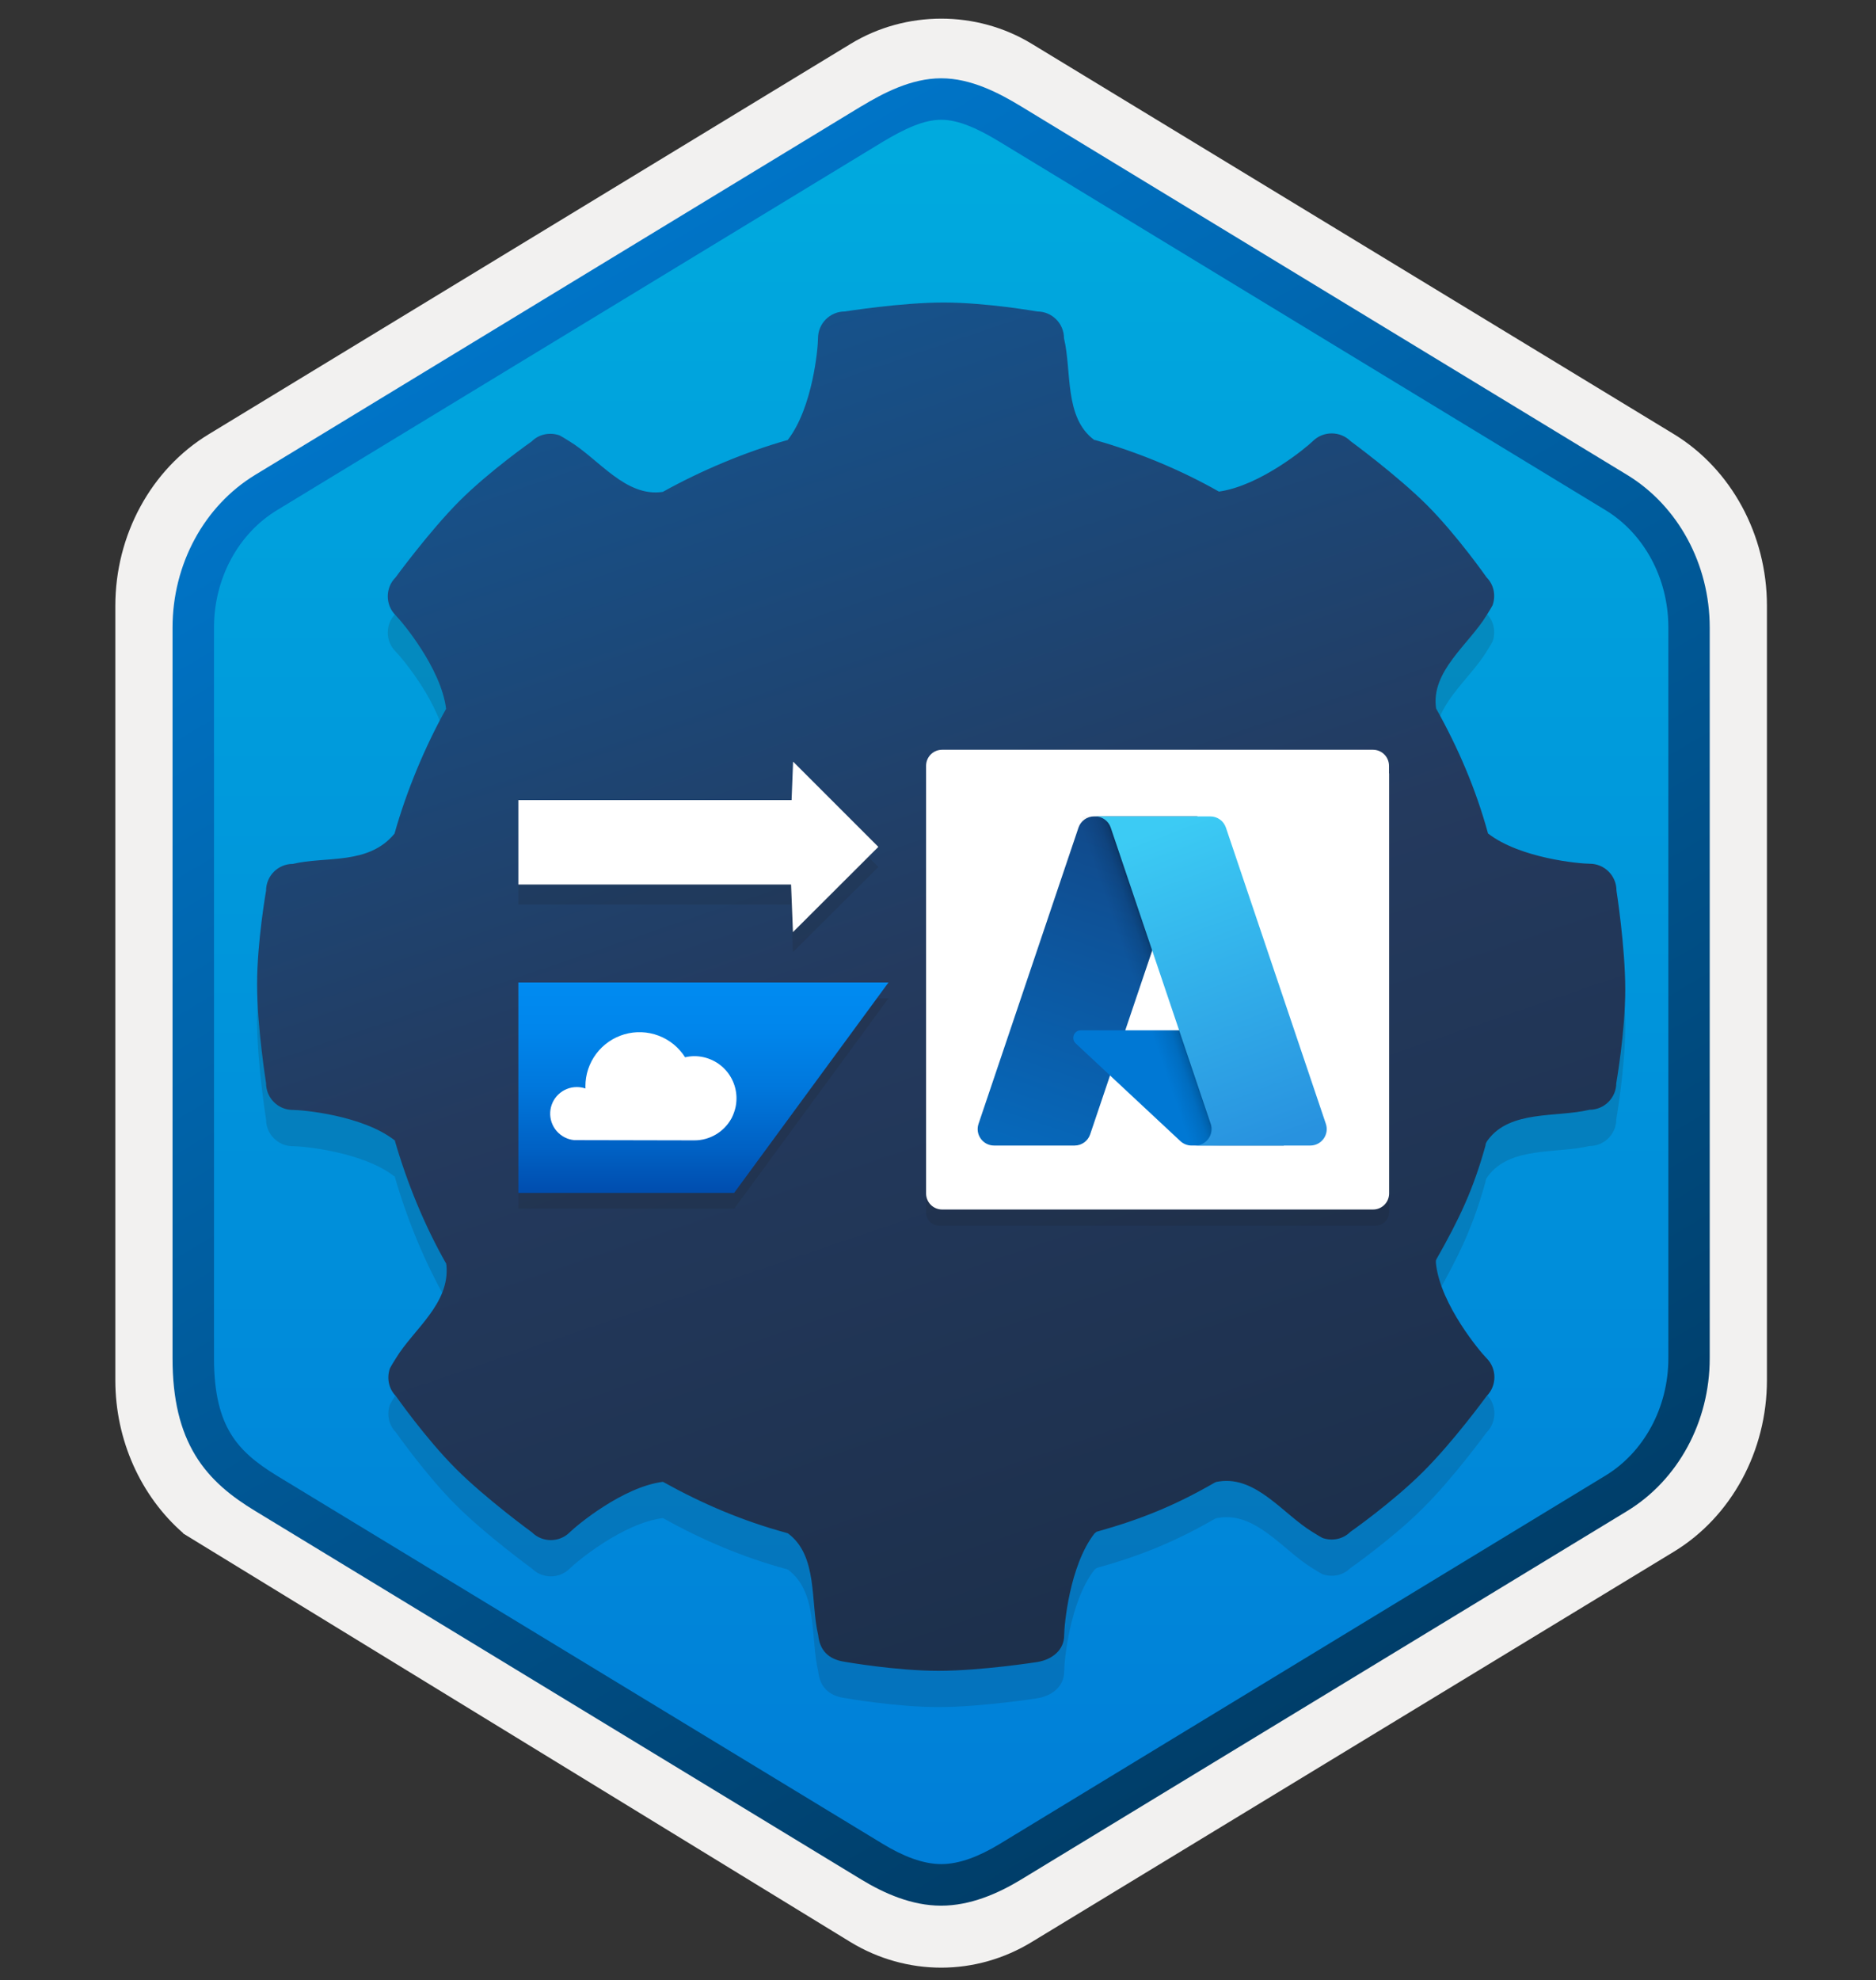
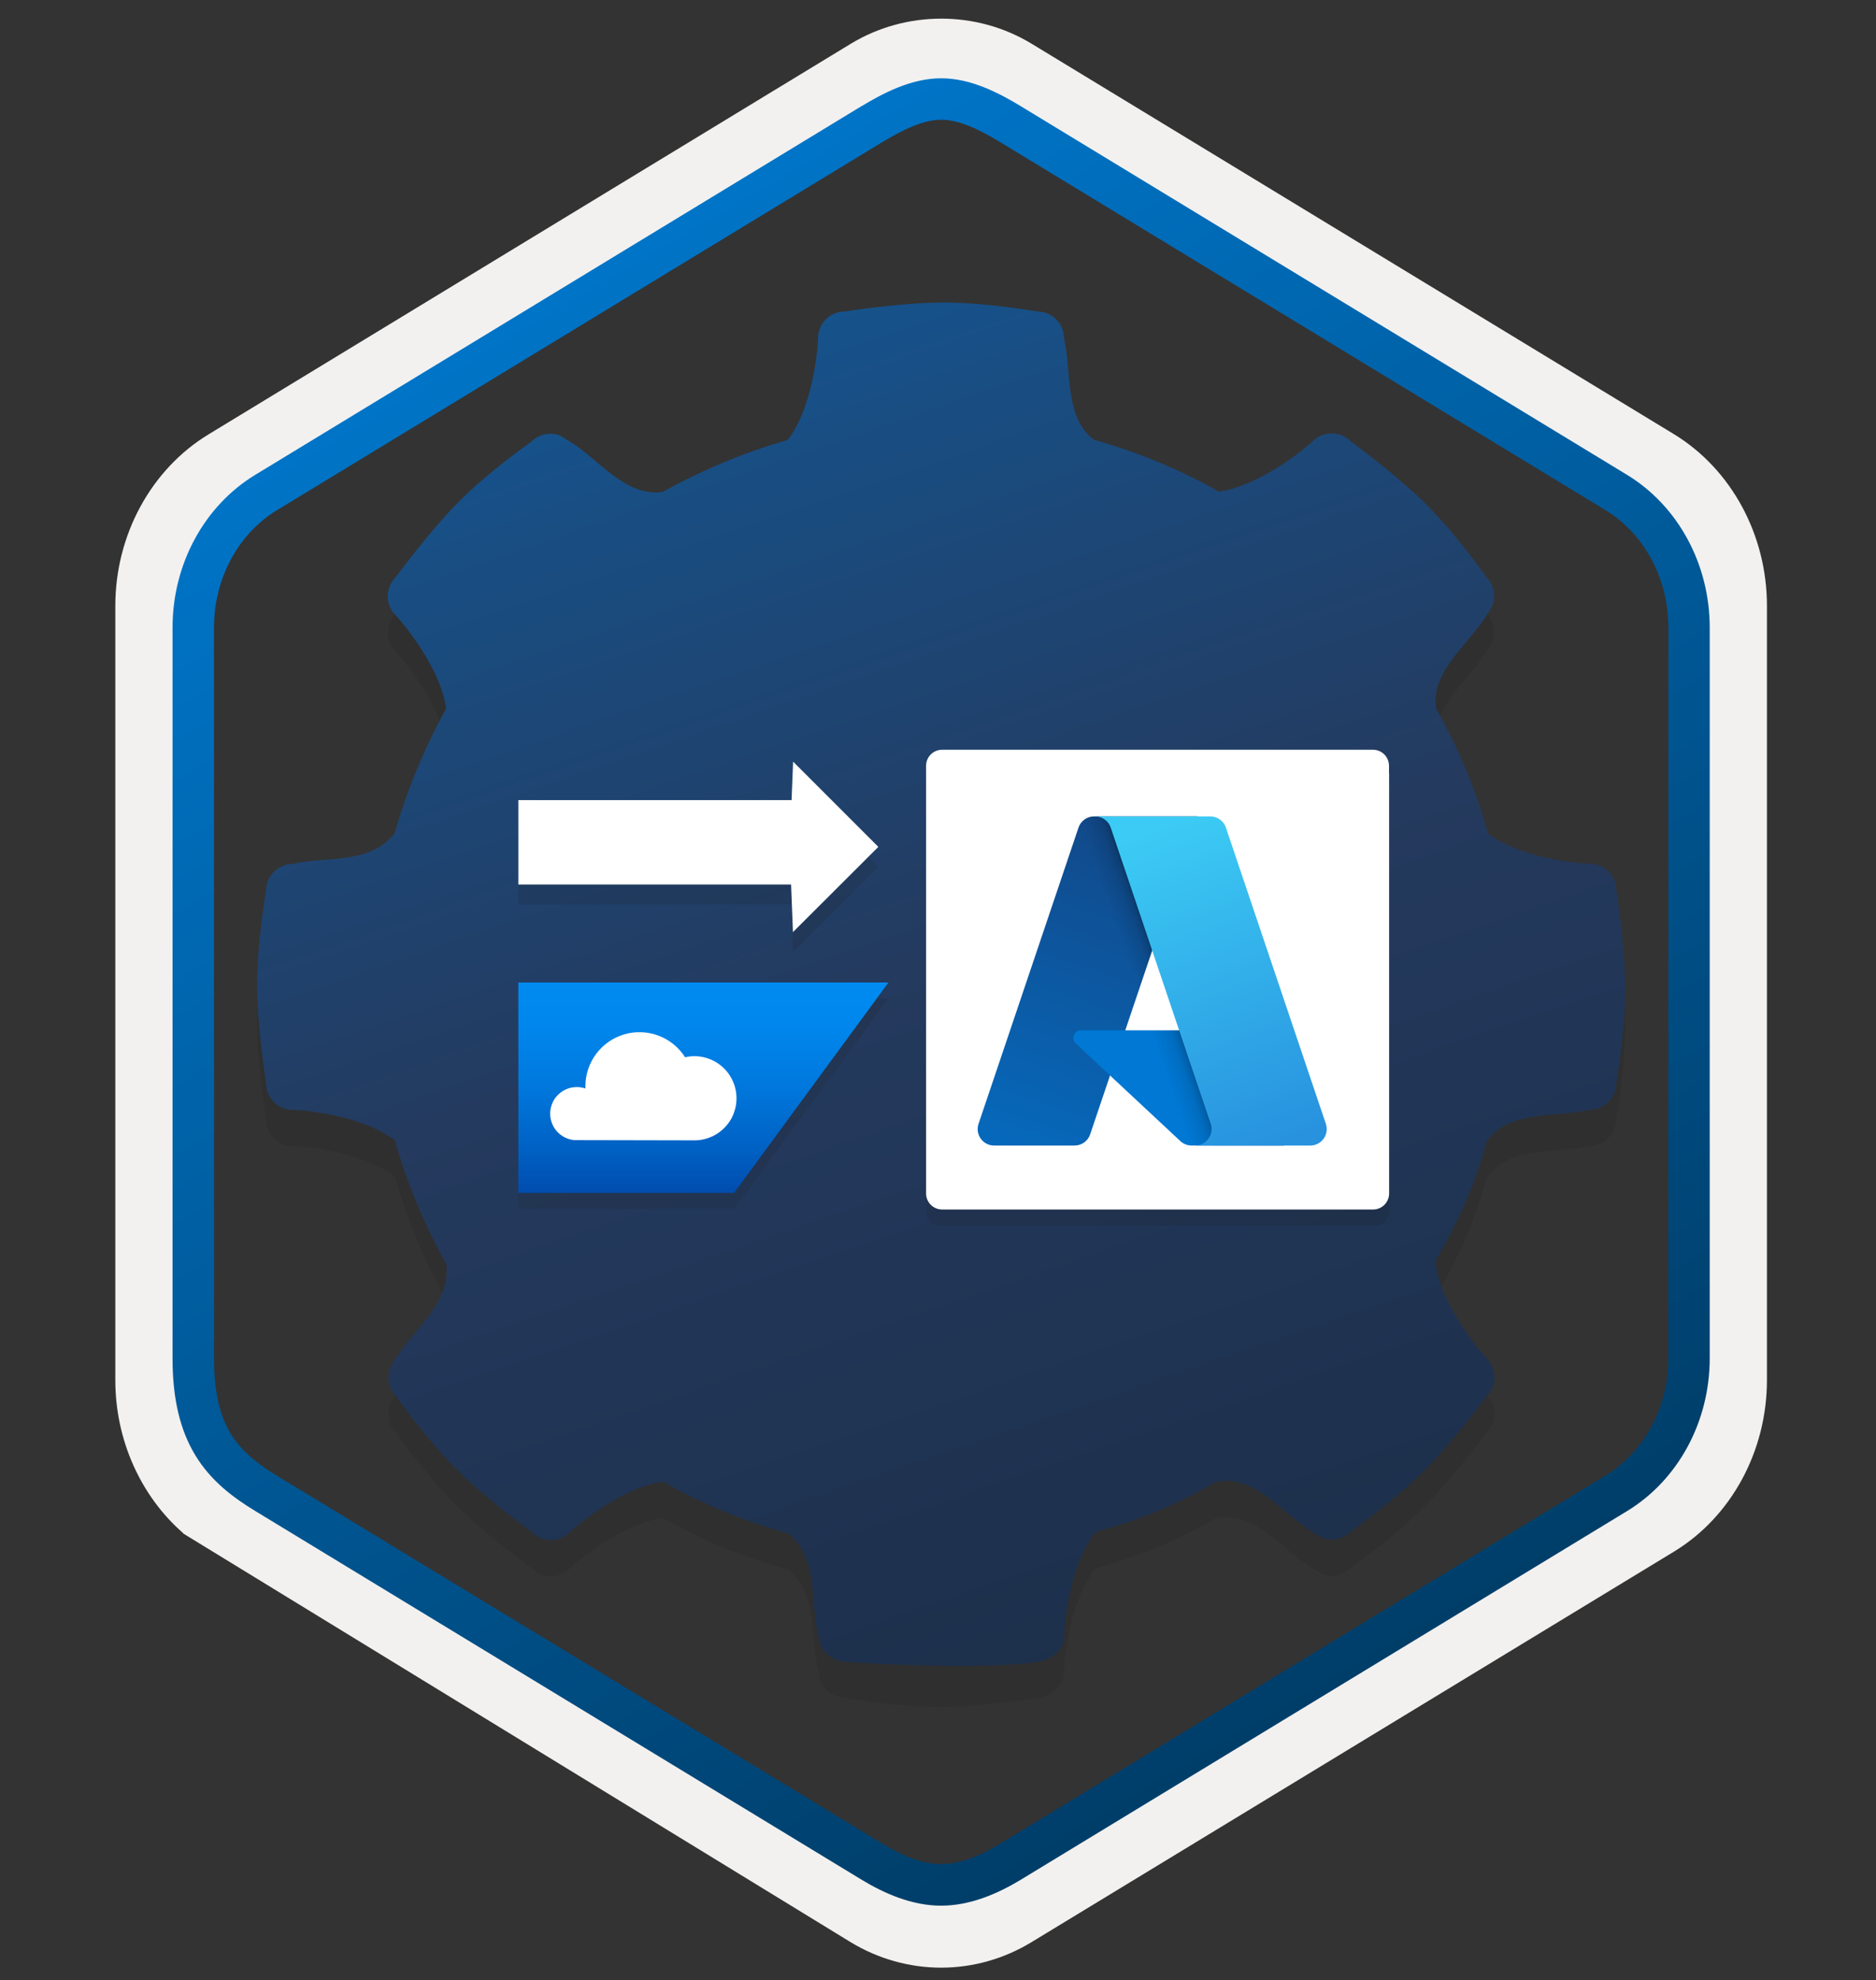
<svg xmlns="http://www.w3.org/2000/svg" width="181" height="191" viewBox="0 0 181 191" fill="none">
  <rect x="0" y="0" width="181" height="191" fill="#333333" stroke="none" />
  <path d="M90.807 189.801C93.867 189.801 96.877 188.951 99.537 187.331L161.507 149.671C167.047 146.301 170.477 139.971 170.477 133.131V58.421C170.477 51.601 167.047 45.261 161.507 41.881L99.537 4.221C94.207 0.981 87.387 1.001 82.087 4.221L20.117 41.901C14.577 45.271 11.127 51.601 11.127 58.441V133.141C11.127 138.901 13.577 144.321 17.677 147.891V147.921L82.087 187.351C84.727 188.951 87.747 189.801 90.807 189.801ZM91.457 8.751C93.407 8.751 95.887 9.961 97.597 11.011L158.357 48.201C162.107 50.481 164.227 57.081 164.227 61.831L163.597 133.131C163.597 137.881 160.397 142.151 156.647 144.431L96.247 180.811C92.817 182.901 90.027 182.901 86.587 180.811L25.377 144.341C21.627 142.061 18.607 137.861 18.607 133.131V59.491C18.607 54.751 21.337 49.861 25.107 47.571L85.687 11.011C87.387 9.971 89.507 8.751 91.457 8.751Z" fill="#F2F1F0" />
-   <path fill-rule="evenodd" clip-rule="evenodd" d="M98.707 12.332C96.257 10.832 93.537 10.082 90.807 10.082C88.077 10.082 85.357 10.842 82.907 12.332L26.777 46.662C21.757 49.732 18.647 55.482 18.647 61.732V129.832C18.647 136.062 21.747 141.832 26.777 144.902L82.907 179.232C85.357 180.732 88.077 181.482 90.807 181.482C93.537 181.482 96.257 180.742 98.707 179.232L154.837 144.902C159.857 141.832 162.967 136.062 162.967 129.832V61.732C162.967 55.502 159.867 49.752 154.837 46.662L98.707 12.332Z" fill="url(#paint0_linear_218_136)" />
  <path fill-rule="evenodd" clip-rule="evenodd" d="M90.807 11.552C92.487 11.552 94.377 12.422 96.437 13.672L154.907 49.212C158.557 51.432 160.967 55.702 160.967 60.532V131.012C160.967 135.832 158.557 140.112 154.907 142.332L96.447 177.872C94.487 179.062 92.567 179.812 90.817 179.812C89.067 179.812 87.147 179.062 85.187 177.872L26.707 142.342C24.697 141.112 23.247 139.912 22.267 138.302C21.287 136.702 20.647 134.482 20.647 131.022V60.542C20.647 55.712 23.057 51.442 26.707 49.222L85.167 13.682C87.257 12.432 89.117 11.552 90.807 11.552ZM98.517 181.302L156.977 145.762C161.897 142.772 164.957 137.152 164.957 131.022V60.542C164.957 54.412 161.897 48.792 156.977 45.802L98.517 10.262C96.407 8.982 93.697 7.552 90.807 7.552C87.907 7.552 85.197 8.992 83.107 10.252H83.097L24.627 45.802C19.707 48.792 16.647 54.412 16.647 60.542V131.022C16.647 134.982 17.387 137.972 18.847 140.382C20.307 142.782 22.367 144.382 24.627 145.752L83.087 181.292C85.307 182.642 87.977 183.822 90.797 183.822C93.617 183.822 96.297 182.652 98.517 181.302Z" fill="url(#paint1_linear_218_136)" />
  <path opacity="0.15" d="M155.959 89.394C155.959 87.968 154.805 86.813 153.379 86.813C152.445 86.813 146.674 86.304 143.567 83.894C143.567 83.894 143.584 83.859 143.567 83.894C142.396 79.616 140.681 75.626 138.559 71.841C138.016 68.259 141.734 65.645 143.431 62.844C143.737 62.351 143.907 62.08 144.008 61.876C144.331 60.959 144.144 59.907 143.431 59.194C143.431 59.194 140.579 55.12 137.66 52.2C134.74 49.297 130.309 46.055 130.309 46.055C129.307 45.053 127.661 45.053 126.659 46.055C125.997 46.7 121.601 50.333 117.645 50.91C117.594 50.91 117.594 50.91 117.594 50.91C113.911 48.822 109.785 47.107 105.626 45.936H105.575C102.656 43.78 103.42 39.315 102.656 36.124C102.656 34.698 101.501 33.544 100.075 33.544C100.075 33.544 95.169 32.678 91.044 32.678C86.919 32.678 81.504 33.544 81.504 33.544C80.078 33.544 78.924 34.698 78.924 36.124C78.924 37.057 78.414 42.829 76.004 45.936C71.913 47.09 67.601 48.907 63.951 50.944C60.369 51.487 57.755 47.769 54.954 46.072C54.462 45.766 54.19 45.596 53.986 45.494C53.069 45.172 52.017 45.359 51.304 46.072C51.304 46.072 47.23 48.923 44.31 51.843C41.407 54.763 38.165 59.194 38.165 59.194C37.163 60.195 37.163 61.842 38.165 62.844C38.81 63.489 42.545 67.953 43.037 71.841V71.875C41 75.525 39.217 79.802 38.063 83.91C38.063 83.91 38.114 83.843 38.063 83.91C35.551 86.966 31.442 86.066 28.251 86.83C26.825 86.83 25.671 87.985 25.671 89.411C25.671 89.411 24.805 94.317 24.805 98.442C24.805 102.567 25.671 107.982 25.671 107.982C25.671 109.408 26.825 110.562 28.251 110.562C29.185 110.562 34.956 111.072 38.063 113.482C38.131 113.448 38.097 113.533 38.097 113.533C39.285 117.641 40.983 121.766 43.054 125.399C43.02 125.45 43.054 125.399 43.071 125.518C43.427 129.27 39.896 131.714 38.199 134.515C37.893 135.007 37.724 135.279 37.622 135.483C37.299 136.399 37.486 137.452 38.199 138.165C38.199 138.165 41.051 142.239 43.971 145.159C46.89 148.079 51.321 151.304 51.321 151.304C52.323 152.306 53.969 152.306 54.971 151.304C55.616 150.659 60.081 146.924 63.968 146.432C63.968 146.432 63.951 146.449 64.019 146.466C67.77 148.554 71.641 150.201 75.868 151.355C75.902 151.372 76.021 151.406 76.021 151.406C78.941 153.562 78.177 158.026 78.941 161.218C79.093 162.661 79.891 163.561 81.521 163.798C81.521 163.798 86.427 164.664 90.552 164.664C94.677 164.664 100.092 163.815 100.092 163.815C101.518 163.578 102.673 162.661 102.673 161.235C102.673 160.301 103.182 154.529 105.592 151.423C105.592 151.423 105.694 151.338 105.796 151.253C110.108 150.048 113.384 148.707 117.187 146.517C117.374 146.449 117.17 146.466 117.628 146.398C121.21 145.855 123.824 149.573 126.625 151.27C127.118 151.576 127.389 151.745 127.593 151.847C128.51 152.17 129.562 151.983 130.275 151.27C130.275 151.27 134.349 148.418 137.269 145.498C140.206 142.596 143.431 138.165 143.431 138.165C144.433 137.163 144.433 135.517 143.431 134.515C142.786 133.87 139.052 129.405 138.559 125.518C138.508 125.111 138.542 125.06 138.593 124.958C140.766 121.121 142.124 118.32 143.329 113.974C143.329 113.974 143.279 113.839 143.55 113.465C145.706 110.545 150.171 111.309 153.362 110.545C154.788 110.545 155.942 109.391 155.942 107.965C155.942 107.965 156.808 103.059 156.808 98.934C156.808 94.809 155.959 89.394 155.959 89.394Z" fill="#1F1D20" />
-   <path d="M155.959 85.897C155.959 84.471 154.805 83.316 153.379 83.316C152.445 83.316 146.674 82.807 143.567 80.396C143.567 80.396 143.584 80.362 143.567 80.396C142.396 76.118 140.681 72.129 138.559 68.344C138.016 64.762 141.734 62.148 143.431 59.346C143.737 58.854 143.907 58.583 144.008 58.379C144.331 57.462 144.144 56.41 143.431 55.697C143.431 55.697 140.579 51.623 137.66 48.703C134.74 45.8 130.309 42.557 130.309 42.557C129.307 41.556 127.661 41.556 126.659 42.557C125.997 43.203 121.601 46.835 117.645 47.413C117.594 47.413 117.594 47.413 117.594 47.413C113.911 45.325 109.785 43.61 105.626 42.439H105.575C102.656 40.283 103.42 35.818 102.656 32.627C102.656 31.201 101.501 30.046 100.075 30.046C100.075 30.046 95.169 29.181 91.044 29.181C86.919 29.181 81.504 30.046 81.504 30.046C80.078 30.046 78.924 31.201 78.924 32.627C78.924 33.56 78.414 39.332 76.004 42.439C71.913 43.593 67.601 45.41 63.951 47.447C60.369 47.99 57.755 44.272 54.954 42.575C54.462 42.269 54.19 42.099 53.986 41.997C53.069 41.675 52.017 41.861 51.304 42.575C51.304 42.575 47.23 45.426 44.31 48.346C41.407 51.266 38.165 55.697 38.165 55.697C37.163 56.698 37.163 58.345 38.165 59.346C38.81 59.992 42.545 64.456 43.037 68.344V68.378C41 72.027 39.217 76.305 38.063 80.413C38.063 80.413 38.114 80.346 38.063 80.413C35.551 83.469 31.442 82.569 28.251 83.333C26.825 83.333 25.671 84.488 25.671 85.913C25.671 85.913 24.805 90.82 24.805 94.945C24.805 99.07 25.671 104.485 25.671 104.485C25.671 105.911 26.825 107.065 28.251 107.065C29.185 107.065 34.956 107.575 38.063 109.985C38.131 109.951 38.097 110.036 38.097 110.036C39.285 114.144 40.983 118.269 43.054 121.902C43.02 121.953 43.054 121.902 43.071 122.021C43.427 125.773 39.896 128.217 38.199 131.018C37.893 131.51 37.724 131.782 37.622 131.986C37.299 132.902 37.486 133.955 38.199 134.668C38.199 134.668 41.051 138.742 43.971 141.662C46.89 144.582 51.321 147.807 51.321 147.807C52.323 148.809 53.969 148.809 54.971 147.807C55.616 147.162 60.081 143.427 63.968 142.935C63.968 142.935 63.951 142.952 64.019 142.969C67.77 145.057 71.641 146.704 75.868 147.858C75.902 147.875 76.021 147.909 76.021 147.909C78.941 150.065 78.177 154.529 78.941 157.721C79.093 159.164 79.891 160.063 81.521 160.301C81.521 160.301 86.427 161.167 90.552 161.167C94.677 161.167 100.092 160.318 100.092 160.318C101.518 160.08 102.673 159.164 102.673 157.738C102.673 156.804 103.182 151.032 105.592 147.926C105.592 147.926 105.694 147.841 105.796 147.756C110.108 146.551 113.384 145.21 117.187 143.02C117.374 142.952 117.17 142.969 117.628 142.901C121.21 142.358 123.824 146.075 126.625 147.773C127.118 148.079 127.389 148.248 127.593 148.35C128.51 148.673 129.562 148.486 130.275 147.773C130.275 147.773 134.349 144.921 137.269 142.001C140.206 139.098 143.431 134.668 143.431 134.668C144.433 133.666 144.433 132.02 143.431 131.018C142.786 130.373 139.052 125.908 138.559 122.021C138.508 121.613 138.542 121.563 138.593 121.461C140.766 117.624 142.124 114.823 143.329 110.477C143.329 110.477 143.279 110.342 143.55 109.968C145.706 107.048 150.171 107.812 153.362 107.048C154.788 107.048 155.942 105.894 155.942 104.468C155.942 104.468 156.808 99.562 156.808 95.437C156.808 91.312 155.959 85.897 155.959 85.897Z" fill="url(#paint2_linear_218_136)" />
+   <path d="M155.959 85.897C155.959 84.471 154.805 83.316 153.379 83.316C152.445 83.316 146.674 82.807 143.567 80.396C143.567 80.396 143.584 80.362 143.567 80.396C142.396 76.118 140.681 72.129 138.559 68.344C138.016 64.762 141.734 62.148 143.431 59.346C143.737 58.854 143.907 58.583 144.008 58.379C144.331 57.462 144.144 56.41 143.431 55.697C143.431 55.697 140.579 51.623 137.66 48.703C134.74 45.8 130.309 42.557 130.309 42.557C129.307 41.556 127.661 41.556 126.659 42.557C125.997 43.203 121.601 46.835 117.645 47.413C117.594 47.413 117.594 47.413 117.594 47.413C113.911 45.325 109.785 43.61 105.626 42.439H105.575C102.656 40.283 103.42 35.818 102.656 32.627C102.656 31.201 101.501 30.046 100.075 30.046C100.075 30.046 95.169 29.181 91.044 29.181C86.919 29.181 81.504 30.046 81.504 30.046C80.078 30.046 78.924 31.201 78.924 32.627C78.924 33.56 78.414 39.332 76.004 42.439C71.913 43.593 67.601 45.41 63.951 47.447C60.369 47.99 57.755 44.272 54.954 42.575C54.462 42.269 54.19 42.099 53.986 41.997C53.069 41.675 52.017 41.861 51.304 42.575C51.304 42.575 47.23 45.426 44.31 48.346C41.407 51.266 38.165 55.697 38.165 55.697C37.163 56.698 37.163 58.345 38.165 59.346C38.81 59.992 42.545 64.456 43.037 68.344V68.378C41 72.027 39.217 76.305 38.063 80.413C38.063 80.413 38.114 80.346 38.063 80.413C35.551 83.469 31.442 82.569 28.251 83.333C26.825 83.333 25.671 84.488 25.671 85.913C25.671 85.913 24.805 90.82 24.805 94.945C24.805 99.07 25.671 104.485 25.671 104.485C25.671 105.911 26.825 107.065 28.251 107.065C29.185 107.065 34.956 107.575 38.063 109.985C38.131 109.951 38.097 110.036 38.097 110.036C39.285 114.144 40.983 118.269 43.054 121.902C43.02 121.953 43.054 121.902 43.071 122.021C43.427 125.773 39.896 128.217 38.199 131.018C37.893 131.51 37.724 131.782 37.622 131.986C37.299 132.902 37.486 133.955 38.199 134.668C38.199 134.668 41.051 138.742 43.971 141.662C46.89 144.582 51.321 147.807 51.321 147.807C52.323 148.809 53.969 148.809 54.971 147.807C55.616 147.162 60.081 143.427 63.968 142.935C63.968 142.935 63.951 142.952 64.019 142.969C67.77 145.057 71.641 146.704 75.868 147.858C75.902 147.875 76.021 147.909 76.021 147.909C78.941 150.065 78.177 154.529 78.941 157.721C79.093 159.164 79.891 160.063 81.521 160.301C94.677 161.167 100.092 160.318 100.092 160.318C101.518 160.08 102.673 159.164 102.673 157.738C102.673 156.804 103.182 151.032 105.592 147.926C105.592 147.926 105.694 147.841 105.796 147.756C110.108 146.551 113.384 145.21 117.187 143.02C117.374 142.952 117.17 142.969 117.628 142.901C121.21 142.358 123.824 146.075 126.625 147.773C127.118 148.079 127.389 148.248 127.593 148.35C128.51 148.673 129.562 148.486 130.275 147.773C130.275 147.773 134.349 144.921 137.269 142.001C140.206 139.098 143.431 134.668 143.431 134.668C144.433 133.666 144.433 132.02 143.431 131.018C142.786 130.373 139.052 125.908 138.559 122.021C138.508 121.613 138.542 121.563 138.593 121.461C140.766 117.624 142.124 114.823 143.329 110.477C143.329 110.477 143.279 110.342 143.55 109.968C145.706 107.048 150.171 107.812 153.362 107.048C154.788 107.048 155.942 105.894 155.942 104.468C155.942 104.468 156.808 99.562 156.808 95.437C156.808 91.312 155.959 85.897 155.959 85.897Z" fill="url(#paint2_linear_218_136)" />
  <path opacity="0.15" d="M84.744 83.62L76.52 75.397L76.373 79.108H50.011V87.25H76.324L76.504 91.844L84.744 83.62Z" fill="#1F1D20" />
  <path d="M84.744 81.69L76.52 73.467L76.373 77.178H50.011V85.32H76.324L76.504 89.914L84.744 81.69Z" fill="white" />
  <path opacity="0.15" d="M70.829 116.595H50.011V96.299H85.723L70.829 116.595Z" fill="#1F1D20" />
  <path opacity="0.15" d="M132.738 118.227C133.447 118.227 134.02 117.655 134.02 116.945V74.658H89.351V116.951C89.351 117.66 89.923 118.232 90.632 118.232H132.738V118.227Z" fill="#1F1D20" />
  <path d="M134.014 74.565V73.872C134.014 73.013 133.321 72.32 132.462 72.32H90.902C90.043 72.32 89.35 73.013 89.35 73.872V74.642V75.346V115.119C89.35 115.977 90.043 116.67 90.902 116.67H132.473C133.332 116.67 134.025 115.977 134.025 115.119V74.642C134.025 74.614 134.014 74.592 134.014 74.565Z" fill="white" />
  <path d="M104.055 79.831C104.273 79.186 104.878 78.751 105.559 78.751H115.532L105.181 109.42C104.963 110.066 104.358 110.5 103.677 110.5H95.916C94.83 110.5 94.064 109.434 94.412 108.405L104.055 79.831Z" fill="url(#paint3_linear_218_136)" />
  <path d="M119.998 99.387H104.281C103.621 99.387 103.302 100.196 103.785 100.646L113.884 110.072C114.178 110.346 114.565 110.499 114.967 110.499H123.866L119.998 99.387Z" fill="#0078D4" />
  <path d="M115.532 78.751H104.42L93.704 110.5H104.817L107.098 103.74L114.341 110.5H123.866L119.998 99.388H108.567L115.532 78.751Z" fill="url(#paint4_linear_218_136)" />
  <path d="M118.278 79.831C118.06 79.186 117.455 78.751 116.774 78.751H105.61H105.661C106.342 78.751 106.948 79.186 107.165 79.831L116.809 108.405C117.157 109.434 116.391 110.5 115.305 110.5H115.135H126.417C127.503 110.5 128.269 109.434 127.921 108.405L118.278 79.831Z" fill="url(#paint5_linear_218_136)" />
  <path d="M70.829 115.067H50.011V94.77H85.723L70.829 115.067Z" fill="url(#paint6_linear_218_136)" />
  <path d="M70.963 106.819C70.969 106.778 70.981 106.736 70.987 106.701C71.098 106.114 71.079 105.511 70.93 104.933C70.782 104.355 70.508 103.817 70.128 103.356C69.748 102.896 69.271 102.525 68.732 102.27C68.192 102.015 67.603 101.881 67.007 101.879C66.701 101.878 66.397 101.914 66.1 101.986C65.495 101.032 64.597 100.3 63.54 99.9C62.483 99.501 61.325 99.455 60.241 99.771C59.156 100.086 58.203 100.745 57.525 101.649C56.847 102.553 56.48 103.652 56.481 104.782C56.481 104.853 56.481 104.924 56.487 104.995C56.216 104.904 55.932 104.858 55.646 104.859C54.988 104.859 54.355 105.112 53.878 105.566C53.401 106.019 53.117 106.639 53.085 107.296C53.052 107.954 53.273 108.598 53.703 109.097C54.132 109.596 54.736 109.911 55.391 109.976L67.001 110C67.723 109.999 68.433 109.806 69.056 109.441C69.679 109.075 70.195 108.551 70.549 107.921C70.566 107.885 70.59 107.85 70.608 107.814C70.765 107.498 70.884 107.164 70.963 106.819V106.819Z" fill="white" />
  <defs>
    <linearGradient id="paint0_linear_218_136" x1="90.807" y1="10.082" x2="90.807" y2="181.482" gradientUnits="userSpaceOnUse">
      <stop stop-color="#00ABDE" />
      <stop offset="1" stop-color="#007ED8" />
    </linearGradient>
    <linearGradient id="paint1_linear_218_136" x1="36.926" y1="4.873" x2="203.604" y2="287.204" gradientUnits="userSpaceOnUse">
      <stop stop-color="#007ED8" />
      <stop offset="0.707" stop-color="#002D4C" />
    </linearGradient>
    <linearGradient id="paint2_linear_218_136" x1="68.092" y1="28.559" x2="120.703" y2="182.865" gradientUnits="userSpaceOnUse">
      <stop stop-color="#15548F" />
      <stop offset="0.418" stop-color="#243A5E" />
      <stop offset="0.968" stop-color="#1A2C45" />
    </linearGradient>
    <linearGradient id="paint3_linear_218_136" x1="105.491" y1="79.85" x2="95.136" y2="110.441" gradientUnits="userSpaceOnUse">
      <stop stop-color="#114A8B" />
      <stop offset="1" stop-color="#0669BC" />
    </linearGradient>
    <linearGradient id="paint4_linear_218_136" x1="113.774" y1="99.397" x2="111.319" y2="100.234" gradientUnits="userSpaceOnUse">
      <stop stop-opacity="0.3" />
      <stop offset="0.071" stop-opacity="0.2" />
      <stop offset="0.321" stop-opacity="0.1" />
      <stop offset="0.623" stop-opacity="0.05" />
      <stop offset="1" stop-opacity="0" />
    </linearGradient>
    <linearGradient id="paint5_linear_218_136" x1="112.056" y1="79.85" x2="123.423" y2="110.133" gradientUnits="userSpaceOnUse">
      <stop stop-color="#3CCBF4" />
      <stop offset="1" stop-color="#2892DF" />
    </linearGradient>
    <linearGradient id="paint6_linear_218_136" x1="67.867" y1="115.066" x2="67.867" y2="94.77" gradientUnits="userSpaceOnUse">
      <stop stop-color="#004DAE" />
      <stop offset="0.21" stop-color="#0061C4" />
      <stop offset="0.51" stop-color="#0078DD" />
      <stop offset="0.78" stop-color="#0086EC" />
      <stop offset="1" stop-color="#008BF1" />
    </linearGradient>
  </defs>
</svg>